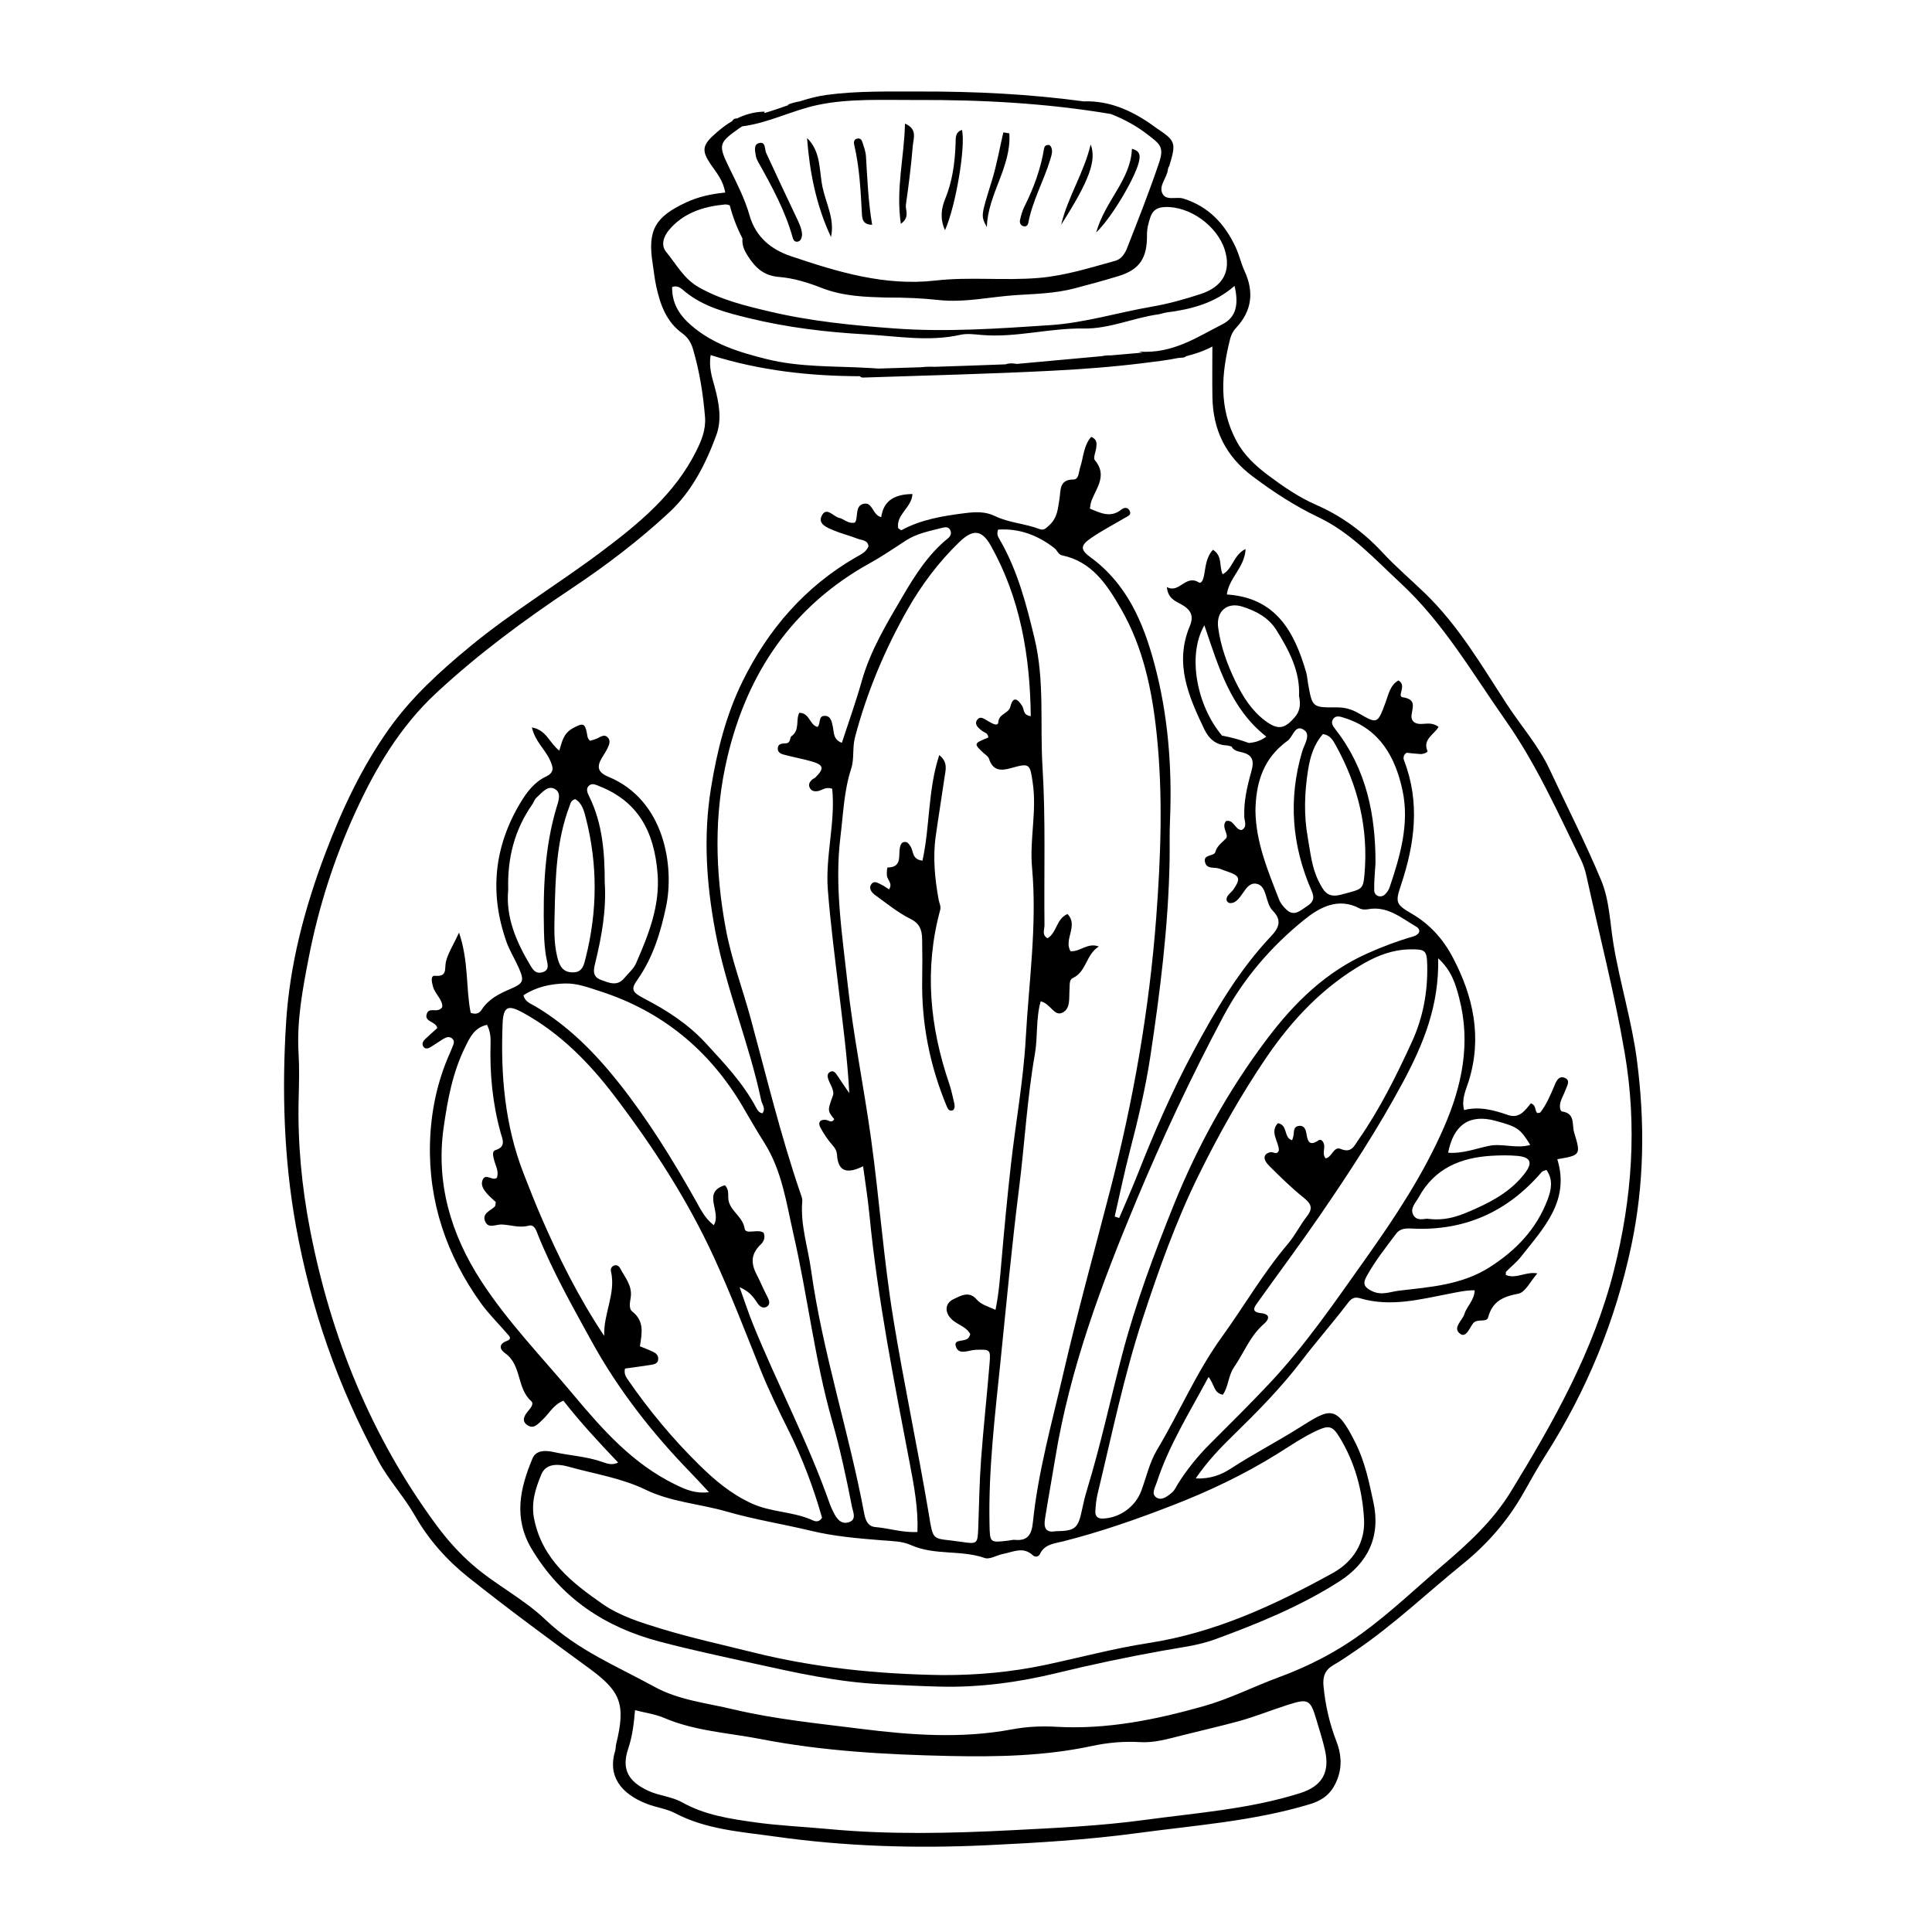
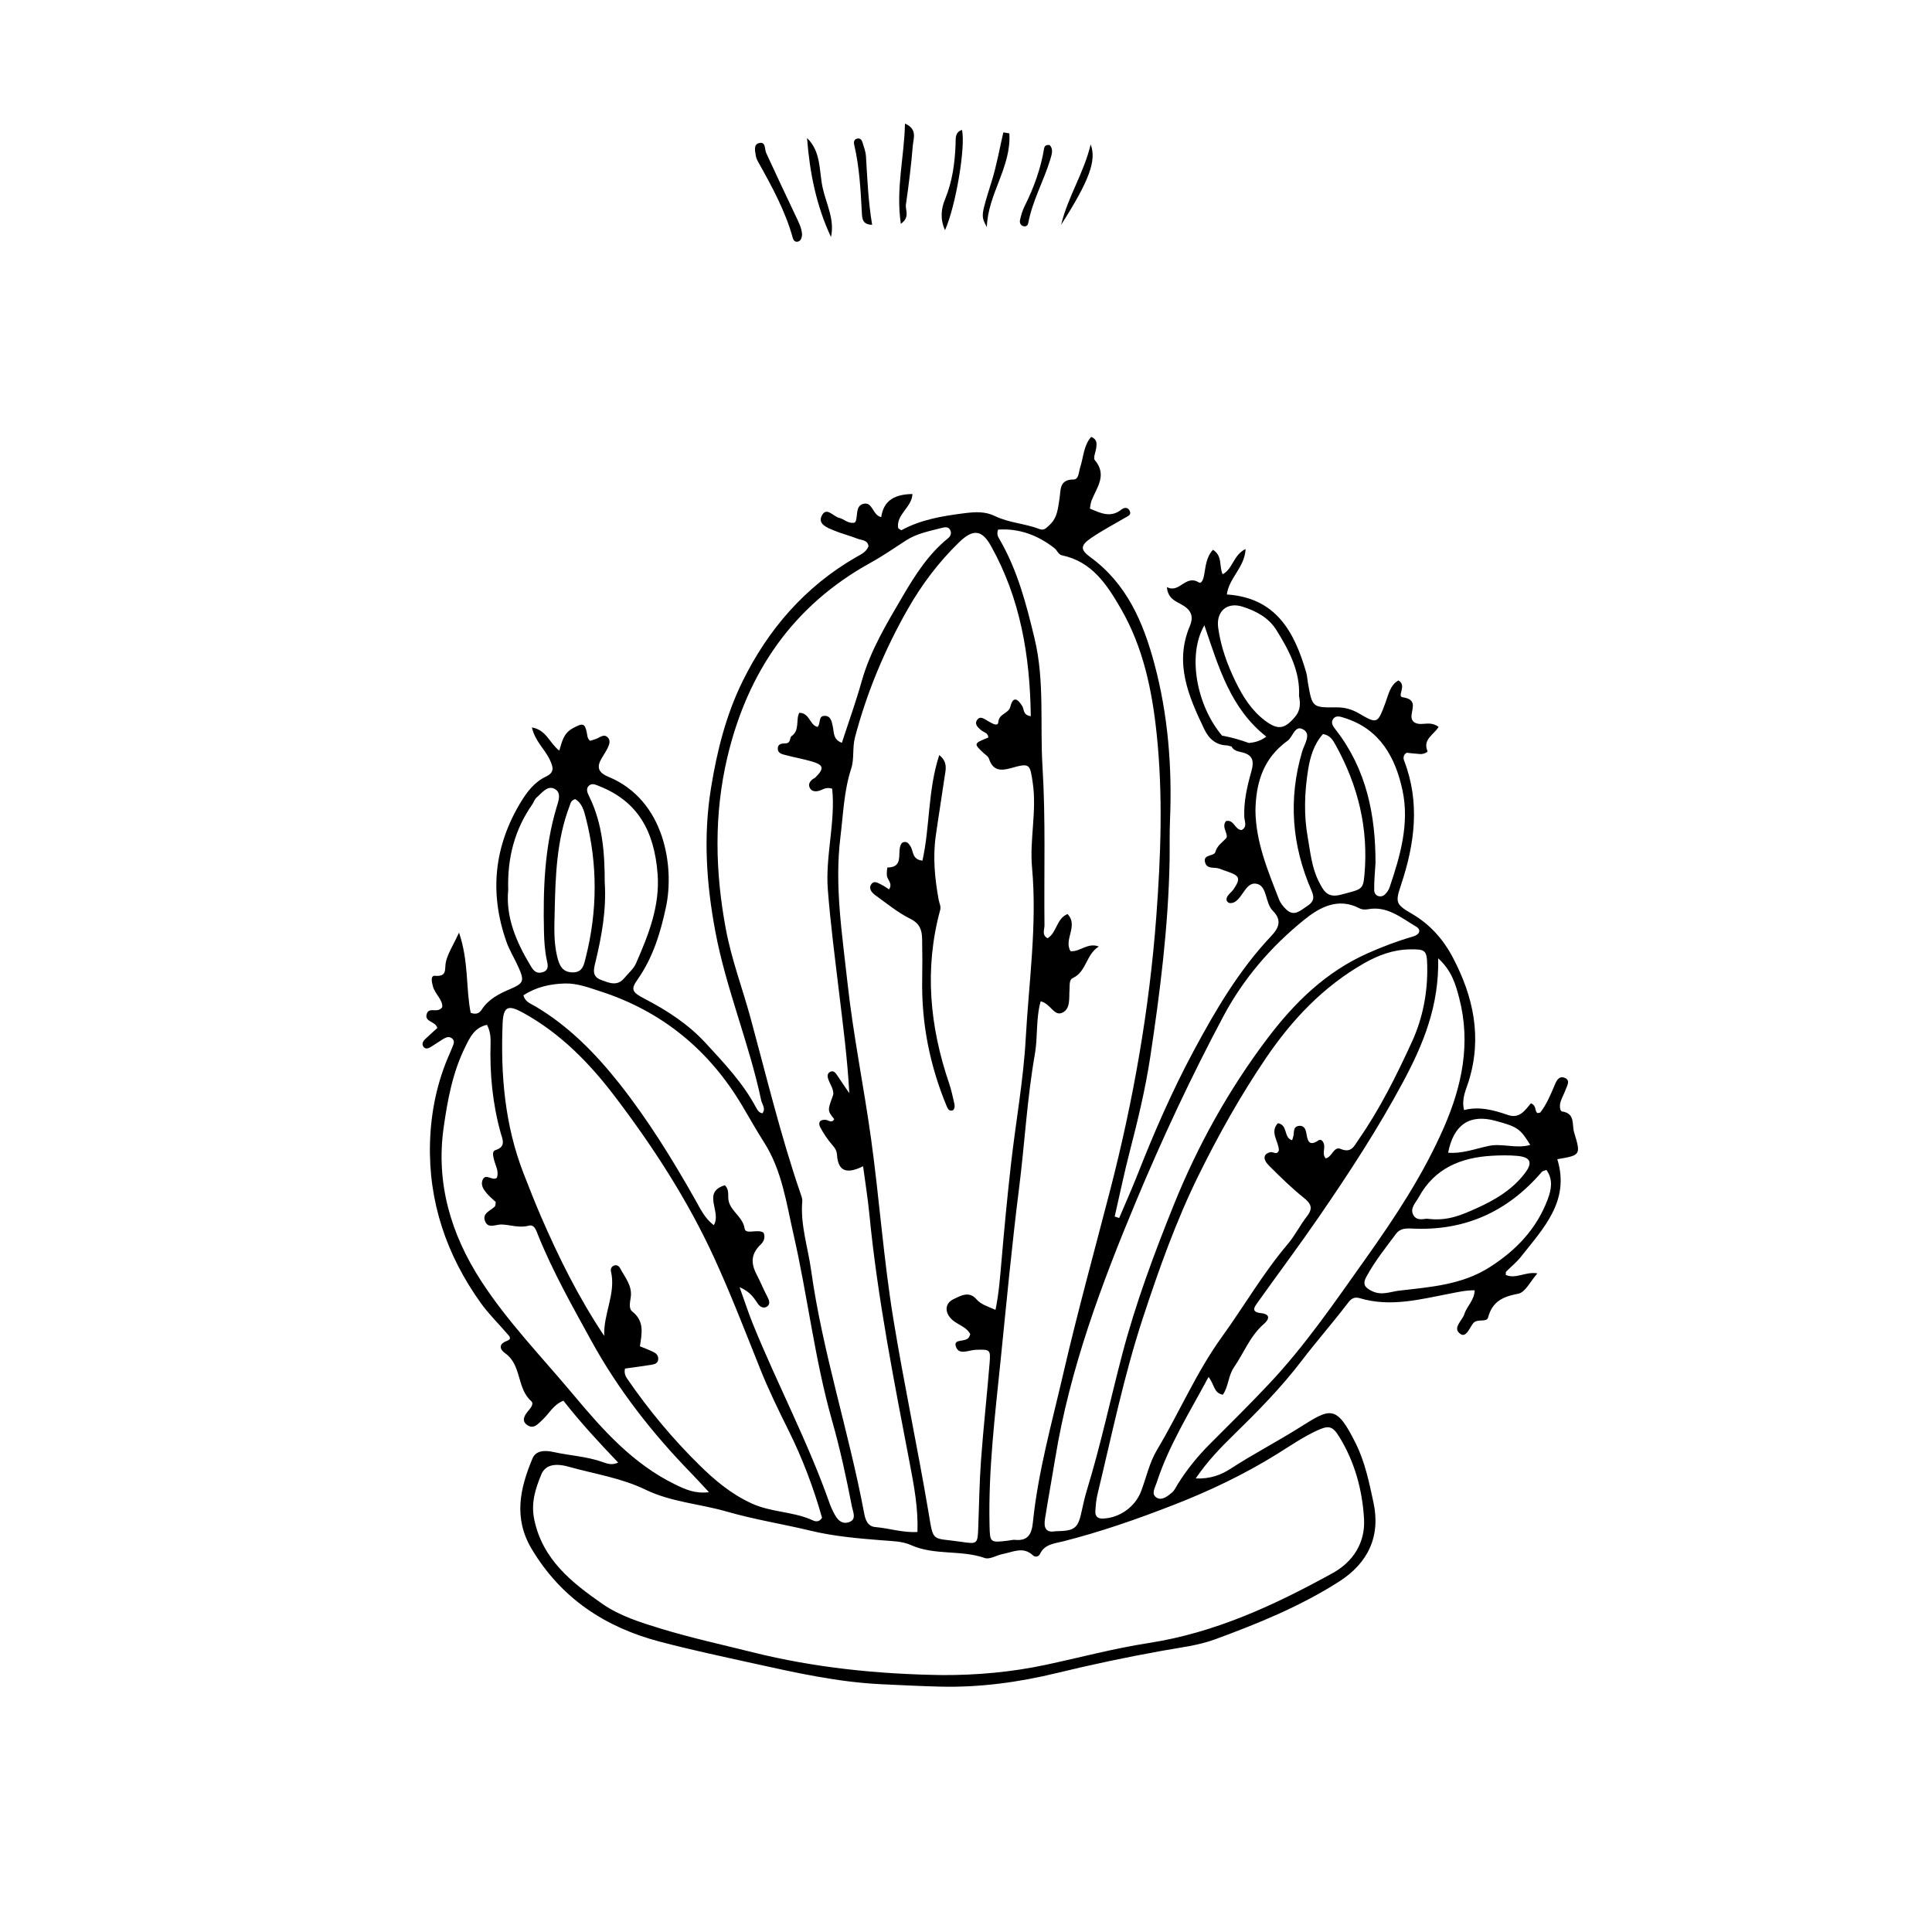
<svg xmlns="http://www.w3.org/2000/svg" fill="#000000" width="800px" height="800px" version="1.1" viewBox="144 144 512 512">
  <g>
    <path d="m364.22 206.81c-3.91-8.336-5.656-17.152-6.344-26.234 3.769 3.648 3.164 8.656 4.121 13.113 0.926 4.316 3.266 8.441 2.223 13.121z" />
-     <path d="m356.56 206.27c-0.133 0.965-0.391 1.672-1.27 1.789-0.617 0.078-1.016-0.379-1.168-0.918-1.992-7.234-5.566-13.742-9.199-20.227-0.27-0.48-0.523-1.012-0.605-1.547-0.191-1.25-0.691-3.023 0.77-3.43 1.922-0.531 1.477 1.57 1.969 2.625 2.578 5.562 5.16 11.121 7.805 16.652 0.805 1.688 1.652 3.324 1.699 5.055z" />
+     <path d="m356.56 206.27c-0.133 0.965-0.391 1.672-1.27 1.789-0.617 0.078-1.016-0.379-1.168-0.918-1.992-7.234-5.566-13.742-9.199-20.227-0.27-0.48-0.523-1.012-0.605-1.547-0.191-1.25-0.691-3.023 0.77-3.43 1.922-0.531 1.477 1.57 1.969 2.625 2.578 5.562 5.16 11.121 7.805 16.652 0.805 1.688 1.652 3.324 1.699 5.055" />
    <path d="m382.73 203.31c-1.367-9.363 0.922-17.723 1.098-26.551 3.379 1.426 2.231 3.949 2.074 5.859-0.426 5.203-1.078 10.395-1.82 15.566-0.223 1.531 1.164 3.336-1.352 5.125z" />
    <path d="m411.48 179.34c0.602 8.867-5.742 16.16-5.949 24.844-1.66-3.039-1.551-3.008 1.32-12.285 1.293-4.188 2.047-8.539 3.043-12.816 0.527 0.086 1.055 0.172 1.586 0.258z" />
    <path d="m398.93 178.43c1.016 4.184-1.566 20.012-4.492 26.57-1.395-3.078-0.965-5.828 0.016-8.211 1.953-4.742 2.598-9.625 2.789-14.664 0.051-1.371-0.223-3.078 1.688-3.695z" />
-     <path d="m443.97 183.43c2.176 0.566 2.121 1.711 1.977 2.848-0.48 3.707-7.027 15.094-11.445 19.332 2.394-8.512 9.172-13.969 9.469-22.18z" />
    <path d="m375.13 203.57c-2.547-0.023-2.648-1.664-2.723-3.074-0.324-6.106-0.641-12.207-2.043-18.195-0.168-0.719-0.008-1.504 0.996-1.598 0.668-0.062 1.02 0.43 1.18 0.949 0.379 1.234 0.871 2.484 0.949 3.754 0.367 6.039 0.609 12.09 1.641 18.164z" />
    <path d="m422.16 182.44c1.047 1.039 0.594 2.418 0.184 3.785-1.719 5.691-4.727 10.934-5.836 16.836-0.102 0.551-0.465 1.023-1.133 0.914-0.93-0.152-1.211-0.953-1.059-1.66 0.27-1.258 0.645-2.535 1.219-3.684 2.426-4.848 4.266-9.875 5.152-15.242 0.078-0.496 0.328-1.098 1.473-0.949z" />
    <path d="m425.21 203.57c1.766-7.375 6.078-13.844 7.828-21.297 1.602 4.207-0.312 9.531-7.828 21.297z" />
    <path d="m561.15 444.06c-0.617-2.012 0.383-4.977-3.156-5.504-0.676-0.102-0.707-1.668-0.426-2.57 0.328-1.059 0.914-2.035 1.285-3.082 0.406-1.152 1.504-2.68-0.324-3.316-1.551-0.539-2.156 1.086-2.648 2.254-1.02 2.41-2.031 4.824-3.641 6.918-0.148 0.191-0.586 0.16-0.812 0.215-0.824-0.637-0.137-1.945-1.73-2.59-1.441 1.719-2.981 4.176-6.051 3.106-3.809-1.328-7.66-2.348-11.656-1.312-0.723-3.008 0.492-5.305 1.191-7.531 3.66-11.664 1.309-22.496-4.176-32.918-2.555-4.856-6.102-8.836-10.977-11.652-4.231-2.441-4.246-3.055-2.731-7.606 3.625-10.867 5.074-21.793 0.82-32.867-0.25-0.648-0.32-1.48 0.637-2.117 1.109 0.109 2.379 0.266 3.652 0.344 0.762 0.047 2.019-0.473 1.887-0.785-1.348-3.144 1.82-4.438 2.945-6.414-1.719-1.285-3.25-0.777-4.703-0.773-1.617 0.008-2.648-0.785-2.469-2.316 0.262-2.188 1.359-4.207-2.34-4.762-1.645-0.246 1.238-3.133-1.137-4.457-2.215 1.262-2.625 3.734-3.434 5.898-2.086 5.586-2.117 5.703-7.07 2.816-1.879-1.094-3.746-1.594-5.832-1.578-6.488 0.051-6.488 0.055-7.641-6.519-0.16-0.922-0.203-1.871-0.465-2.762-3.121-10.754-7.992-19.785-21.023-20.637 0.566-4.43 4.738-7.164 4.969-12.043-3.269 1.559-3.383 5.309-6.086 6.684-0.992-2.195 0.051-4.797-2.555-6.492-1.824 1.98-1.926 4.418-2.352 6.727-0.168 0.906-0.609 2.41-1.445 1.902-3.508-2.129-5.086 3.039-8.422 1.254 0.262 2.969 2.188 3.691 3.715 4.527 2.5 1.367 3.566 2.961 2.352 5.848-4.141 9.84-0.301 18.633 3.852 27.316 1.242 2.598 3.207 4.242 6.062 4.269 0.387 0.09 0.77 0.191 1.152 0.293 0.473 0.949 1.484 1.266 2.375 1.449 3.043 0.621 3.754 2.059 2.891 5.113-1.109 3.922-2.055 7.945-1.883 12.117 0.047 1.164 0.875 2.621-0.707 3.461-1.828-0.055-1.996-2.867-4.133-2.383-1.395 1.621 0.914 3.637-0.027 4.625-1.082 1.137-2.32 1.879-2.816 3.598-0.348 1.211-3.348 0.488-2.699 2.773 0.531 1.875 2.539 1.117 3.844 1.637 0.691 0.277 1.398 0.52 2.106 0.762 3.246 1.117 3.504 1.816 1.602 4.668-0.41 0.613-1.055 1.066-1.488 1.664-0.465 0.645-0.637 1.461 0.172 1.914 0.375 0.211 1.109 0.09 1.535-0.148 2.367-1.309 3.125-5.738 6.164-4.789 2.523 0.785 1.992 5.055 4 7.074 2.465 2.481 1.656 4.504-0.41 6.691-8.547 9.027-14.805 19.711-20.602 30.52-5.633 10.496-10.426 21.48-14.801 32.609-1.535 3.902-3.258 7.731-4.894 11.594-0.398-0.125-0.793-0.254-1.191-0.379 1.324-5.766 2.519-11.57 4.004-17.293 2.152-8.309 4.16-16.652 5.441-25.133 2.59-17.172 4.766-34.398 5.102-51.797 0.066-3.543-0.047-7.094 0.105-10.633 0.594-14.078-0.48-28.02-4.133-41.637-2.938-10.945-7.289-21.191-16.945-28.23-2.754-2.008-2.688-3.133 0.176-5.094 2.91-1.992 6.062-3.633 9.109-5.43 0.621-0.367 1.52-0.645 1.184-1.598-0.43-1.215-1.527-1.113-2.258-0.523-2.856 2.305-5.531 0.949-8.359-0.246 0.141-0.703 0.184-1.469 0.449-2.144 1.367-3.473 4.211-6.742 0.855-10.707-0.48-0.566 0.23-2.133 0.375-3.238 0.148-1.129 0.277-2.262-1.332-2.918-2.039 2.305-2.027 5.387-2.934 8.121-0.387 1.172-0.309 3.18-1.77 3.18-3.828 0-3.332 2.856-3.695 5.059-0.422 2.566-0.504 5.066-2.723 7.074-0.938 0.852-1.402 1.449-2.66 0.969-3.82-1.457-8.016-1.605-11.746-3.422-2.598-1.262-5.234-1.109-8.145-0.738-5.777 0.742-11.402 1.66-16.582 4.473-0.156 0.086-0.59-0.332-0.895-0.516-0.598-3.66 3.621-5.449 3.781-9.051-4.516 0.066-7.629 1.551-8.277 6.125-2.414-0.543-2.227-4.297-4.859-3.484-1.871 0.578-1.383 2.848-1.836 4.402-0.129 0.438-0.387 0.641-0.793 0.594-1.457 0.098-2.434-1.043-3.66-1.316-1.566-0.348-3.426-3.168-4.672-0.441-0.965 2.109 1.547 3.062 3.223 3.758 2.059 0.855 4.246 1.391 6.324 2.203 1.102 0.43 2.707 0.309 2.902 2.004-0.625 1.613-2.098 2.195-3.356 2.922-13.48 7.801-23.242 19.09-30.027 32.887-4.379 8.906-6.781 18.488-8.371 28.352-2.059 12.75-1.199 25.293 1.145 37.836 2.852 15.258 8.961 29.637 12.164 44.801 0.242 1.148 1.309 2.231 0.324 3.473-0.934-0.168-1.305-0.832-1.652-1.488-3.449-6.512-8.477-11.801-13.402-17.148-4.602-4.992-10.207-8.629-16.223-11.75-3.406-1.766-3.602-2.516-1.773-5.117 4.074-5.805 6.062-12.41 7.504-19.168 2.242-10.531-0.215-28.289-15.27-34.516-2.898-1.199-3.113-2.723-1.672-5.078 0.488-0.797 1-1.582 1.418-2.418 0.504-1.016 0.98-2.184-0.055-3.07-0.832-0.711-1.73-0.035-2.574 0.367-0.652 0.312-1.375 0.48-1.961 0.676-0.781-0.68-0.723-1.445-0.867-2.164-0.527-2.617-1.16-2.547-3.656-1.203-2.617 1.414-2.898 3.644-3.641 5.957-2.66-2.047-3.383-5.469-7.258-6.137 0.848 3.684 3.441 5.769 4.734 8.547 0.926 1.984 1.355 3.359-1.062 4.504-2.973 1.41-4.949 4-6.594 6.703-7.117 11.73-8.391 24.137-3.816 37.074 0.805 2.273 2.121 4.359 3.113 6.57 1.68 3.75 1.527 4.379-2.156 5.945-2.973 1.266-5.723 2.66-7.551 5.481-0.477 0.734-1.266 1.398-2.887 0.809-1.305-6.387-0.465-13.492-3.086-21.254-1.594 3.418-2.953 5.477-3.481 7.731-0.438 1.871 0.5 3.992-2.906 3.707-1.25-0.105-0.832 1.715-0.539 2.797 0.566 2.094 2.688 3.598 2.465 5.519-1.25 1.773-3.473-0.215-4.102 1.785-0.695 2.211 2.434 1.902 2.793 3.75-1.055 0.957-2.148 1.922-3.207 2.926-0.562 0.535-0.949 1.258-0.496 1.969 0.508 0.793 1.312 0.527 1.969 0.129 1.117-0.676 2.176-1.449 3.297-2.121 0.816-0.488 1.738-0.852 2.523 0.016 0.586 0.648 0.211 1.391-0.062 2.078-0.207 0.52-0.41 1.043-0.641 1.555-3.422 7.586-5.078 15.684-5.309 23.859-0.438 15.605 4.383 29.793 13.469 42.469 2.055 2.867 4.621 5.367 6.93 8.059 0.566 0.656 1.5 1.41-0.09 2-2.215 0.82-1.82 2.246-0.406 3.234 4.441 3.102 3.039 9.305 6.93 12.699 0.742 0.648-0.07 1.715-0.695 2.453-1.008 1.195-2.039 2.688-0.41 3.852 1.715 1.227 2.816-0.184 4.156-1.438 1.688-1.578 2.793-3.91 5.469-4.984 4.535 5.785 9.426 11.078 14.512 16.387-1.648 0.789-2.926 0.289-4.082-0.121-4.266-1.523-8.789-1.715-13.156-2.688-2.148-0.48-4.566-0.418-5.453 1.695-3.316 7.922-5.141 15.816-0.203 24.059 7.84 13.09 19.48 20.703 33.859 24.504 8.277 2.188 16.668 3.961 25.035 5.812 11.105 2.453 22.211 4.93 33.625 5.481 5.215 0.25 10.43 0.508 15.648 0.641 10.5 0.266 20.891-1.148 31-3.609 9.203-2.238 18.434-4.184 27.738-5.863 4.766-0.863 9.691-1.41 14.191-3.066 11.352-4.168 22.559-8.727 32.84-15.293 7.703-4.918 11.066-12.016 9.113-21.008-1.141-5.262-2.191-10.543-4.633-15.496-5.269-10.684-6.828-9.426-15.062-4.258-5.969 3.746-12.223 6.988-18.129 10.824-2.535 1.648-5.371 2.758-9.281 2.598 3.156-4.598 6.488-8.051 9.934-11.418 6.41-6.254 12.68-12.598 18.145-19.766 3.836-5.031 8.039-9.812 11.898-14.848 0.918-1.199 1.613-2.301 3.602-1.711 8.012 2.375 15.879 0.289 23.711-1.223 2.176-0.422 4.269-0.914 6.648-0.898-0.102 2.688-2.086 4.215-2.731 6.297-0.547 1.766-3.281 3.684-1.082 5.258 1.566 1.121 2.434-1.605 3.422-2.832 1.062-1.312 3.562-0.094 3.945-1.523 1.152-4.305 3.965-5.523 8.023-6.301 1.844-0.355 3.191-3.301 5.039-5.379-3.109-0.555-5.746 1.617-8.379 0.398 0.039-0.496-0.016-0.746 0.078-0.844 1.305-1.316 2.789-2.492 3.93-3.938 5.988-7.598 13.059-14.82 9.648-25.871 6.203-1.055 6.285-1.121 4.445-7.141zm-20.812-3.027c5.859 1.605 6.508 2.047 9.195 6.383-3.707 1.082-7.402-0.484-10.941 0.25-3.57 0.742-7.027 2.117-10.824 1.812 1.461-7.496 5.754-10.312 12.57-8.445zm7.785 13.863c-3.352 4.426-8.043 7.172-12.945 9.359-3.68 1.641-7.488 3.422-12.863 2.734-0.609-0.156-2.922 0.887-3.867-1.203-0.754-1.668 0.766-3.113 1.555-4.547 4.184-7.629 11.105-10.477 19.332-10.949 2.219-0.129 4.465-0.168 6.676 0.023 3.617 0.316 4.258 1.754 2.113 4.582zm-25.895-55.043c0.168 7.016-1.148 13.898-4.019 20.172-4.109 8.977-8.516 17.867-14.199 26.02-1.141 1.637-1.848 3.637-4.715 2.434-1.871-0.785-2.262 2.18-3.973 2.504-1.016-1.145-0.152-2.484-0.441-3.691-0.207-0.871-0.797-1.539-1.504-1.062-2.359 1.586-2.832 0.246-3.148-1.742-0.18-1.121-0.562-2.32-2.051-2.106-1.543 0.223-1.184 1.645-1.414 2.672-0.082 0.359-0.211 0.707-0.332 1.117-2.328-0.613-1.035-4.035-3.781-4.512-2.223 2.398 0.234 4.789 0.262 7.188-0.488 1.398-1.5 0.324-2.242 0.496-1.914 0.438-2.106 1.859-0.293 3.652 2.914 2.891 5.848 5.789 9.043 8.352 1.977 1.586 2.66 2.773 0.949 4.965-1.828 2.344-3.164 5.094-5.078 7.352-6.547 7.711-11.582 16.473-17.477 24.625-6.793 9.398-11.27 20.047-17.176 29.91-2.023 3.383-2.84 7.281-4.211 10.945-1.59 4.231-5.766 7.152-10.184 7.293-1.492 0.047-2.043-0.738-1.965-2.023 0.09-1.484 0.227-2.988 0.574-4.43 3.766-15.586 6.981-31.348 11.984-46.574 4.242-12.91 8.785-25.746 14.848-38.039 5.301-10.75 11.125-21.121 17.828-31 6.871-10.121 15.145-18.891 25.914-25.051 3.793-2.172 7.75-3.644 12.164-3.723 4.156-0.07 4.539 0.211 4.637 4.258zm-24.918-65.328c0.785-1.094 2.027-0.57 3.086-0.234 9.355 2.957 13.414 10.488 15.273 19.125 1.898 8.809-0.582 17.41-3.426 25.777-0.23 0.676-0.691 1.344-1.215 1.84-1.078 1.027-2.809 0.441-2.848-1.062-0.059-2.418 0.211-4.844 0.344-7.266 0.016-12.77-2.41-24.82-10.453-35.199-0.691-0.895-1.547-1.891-0.762-2.981zm-6.66 13.531c0.547-3.473 1.555-6.844 3.949-9.523 1.918 0.301 2.66 1.652 3.356 2.91 5.934 10.691 8.742 22.102 7.641 34.352-0.367 4.074-0.66 3.812-6.199 5.293-3.629 0.973-4.598-0.957-5.852-3.383-1.93-3.731-2.273-7.836-2.988-11.848-1.059-5.934-0.84-11.891 0.094-17.801zm-17.363-43.281c3.566 1.148 6.879 2.836 9.004 6.246 3.402 5.453 6.297 11.043 5.961 17.387 0.457 2.254 0.297 3.977-1.066 5.582-2.789 3.293-4.59 3.543-8.051 0.898-3.512-2.684-5.777-6.32-7.672-10.199-2.223-4.551-3.945-9.316-4.633-14.336-0.594-4.352 2.359-6.894 6.457-5.578zm1.691 36.129c-2.211-0.809-4.465-1.445-6.777-1.898-0.109-0.023-0.211-0.023-0.312-0.02-6.711-7.883-9.348-21.344-4.715-29.277 3.781 11.098 6.922 22.043 16.406 29.496-1.508 1.168-3.066 1.543-4.602 1.699zm1.727 17.91c0.117-6.738 1.734-12.867 7.152-17.434 0.422-0.355 0.84-0.715 1.297-1.016 1.527-1.016 2.004-4.633 4.481-2.875 1.793 1.273 0.012 3.773-0.547 5.664-3.727 12.629-2.738 24.969 2.516 36.945 0.941 2.141 0.234 3.113-1.297 4.098-1.668 1.07-3.32 2.82-5.41 0.852-0.797-0.75-1.555-1.695-1.945-2.699-2.957-7.613-6.148-15.168-6.246-23.535zm-31.629 103.52c6.973-16.695 14.625-33.031 23.121-48.992 5.332-10.016 12.645-18.48 21.371-25.547 4.062-3.289 9.016-6.102 14.793-3.039 0.594 0.312 1.461 0.332 2.148 0.203 5.121-0.957 8.777 2.262 12.688 4.543 1.625 0.949 0.953 2.199-0.727 2.684-4.098 1.18-8.02 2.664-11.953 4.41-11.152 4.949-19.449 13.105-26.57 22.512-10.281 13.582-18.566 28.508-24.895 44.23-5.195 12.906-10.086 25.996-13.656 39.598-3.121 11.887-5.684 23.934-9.281 35.703-0.543 1.781-0.988 3.602-1.367 5.426-1.039 5.012-1.777 5.644-7.031 5.727-2.828 0.535-3.106-1.262-2.777-3.34 0.852-5.344 1.836-10.664 2.707-16.004 3.879-23.734 12.211-46.039 21.43-68.113zm-36.574-177.98c5.578-0.383 10.555 1.473 14.996 4.965 0.676 0.531 0.957 1.641 1.957 1.852 7.953 1.664 11.91 7.781 15.578 14.113 5.922 10.23 8.266 21.562 9.488 33.121 1.711 16.199 1.109 32.5-0.102 48.645-1.832 24.395-6.047 48.477-12.184 72.234-4.191 16.234-8.68 32.402-12.453 48.73-3.019 13.066-6.691 26.035-8.055 39.441-0.312 3.082-1.289 4.977-4.746 4.625-0.543-0.055-1.113 0.113-1.668 0.184-5 0.613-4.973 0.613-5.078-4.238-0.32-14.594 1.469-29.047 2.938-43.516 1.547-15.215 2.977-30.449 4.891-45.617 1.496-11.848 2.125-23.789 4.195-35.574 0.797-4.531 0.223-9.258 1.527-13.969 2.734 0.688 3.535 4.078 5.766 3.019 2.199-1.043 1.715-3.879 1.879-6.051 0.086-1.129-0.145-2.644 0.836-3.098 3.711-1.707 3.5-6.277 6.938-8.383-3.008-1.121-4.875 1.426-7.488 1.25-1.922-3.051 2.18-6.805-0.824-9.855-2.961 1.25-2.781 4.891-5.262 6.414-1.613-0.816-0.816-2.297-0.832-3.438-0.156-14.004 0.336-28.043-0.523-42-0.699-11.312 0.605-22.703-2.106-33.992-2.191-9.137-4.516-18.074-9.254-26.246-0.355-0.637-0.871-1.25-0.414-2.617zm-1.91 4.277c7.836 13.984 10.375 29.215 10.578 45.168-2.109-0.301-1.719-1.773-2.242-2.637-1.141-1.883-2.434-2.852-3.168 0.105-0.477 1.914-3 1.758-3.195 4.102-0.113 1.348-1.824 0.227-2.723-0.27-0.965-0.531-2.043-1.527-2.902-0.293-0.785 1.133 0.258 2.035 1.152 2.758 0.688 0.551 1.82 0.676 1.82 1.891-3.887 1.562-3.922 1.602-1.262 4.094 0.535 0.5 1.215 0.824 1.465 1.578 0.988 2.977 2.883 3.25 5.723 2.453 5.094-1.434 5.117-1.223 5.867 3.992 1.078 7.477-0.875 14.926-0.199 22.371 1.371 15.164-0.84 30.191-1.676 45.254-0.617 11.145-2.656 22.207-3.91 33.324-0.984 8.715-1.809 17.445-2.559 26.184-0.348 4.043-0.656 8.074-1.539 12.422-1.98-0.914-3.805-1.363-5.062-2.824-1.992-2.316-4.34-0.812-5.996-0.047-2.711 1.254-2.406 4.106 0.129 5.934 1.473 1.062 3.367 1.637 4.246 3.387-0.102 0.246-0.172 0.406-0.234 0.566-0.652 1.77-4.199 0.453-3.633 2.539 0.719 2.641 3.426 1.09 5.277 1.031 3.805-0.121 4-0.129 3.711 3.473-0.691 8.551-1.645 17.078-2.269 25.633-0.438 5.953-0.512 11.934-0.738 17.902-0.168 4.41-0.176 4.527-4.402 3.894-8.098-1.215-7.391 0.41-8.801-7.945-2.887-17.098-6.516-34.062-9.309-51.16-2.586-15.824-3.699-31.879-5.906-47.77-1.922-13.848-4.75-27.559-6.262-41.477-1.391-12.793-3.445-25.527-1.852-38.461 0.75-6.082 0.922-12.203 2.871-18.16 0.82-2.504 0.266-5.5 0.984-8.23 3.156-11.969 7.918-23.324 14.012-34.027 3.664-6.438 8.188-12.449 13.562-17.656 3.676-3.578 6.027-3.406 8.441 0.902zm-63.648 125.29c-2.144-7.898-5.062-15.555-6.582-23.676-2.856-15.254-3.18-30.449 0.395-45.562 5.316-22.48 17.332-40.156 37.898-51.516 3.25-1.793 6.32-3.918 9.441-5.941 2.894-1.879 6.227-2.473 9.469-3.32 0.863-0.227 1.91-0.426 2.344 0.781 0.289 0.805-0.098 1.492-0.688 1.973-5.172 4.188-8.719 9.754-11.98 15.324-4.211 7.191-8.586 14.379-10.883 22.559-1.539 5.477-3.477 10.84-5.254 16.312-2.367-0.891-2.051-2.742-2.398-4.301-0.277-1.238-0.48-2.824-2.121-2.848-1.844-0.027-1.004 2.117-1.938 2.934-2.113-0.496-2.019-3.684-4.824-3.75-1.008 1.879 0.223 4.664-2.109 6.231-0.434 0.289-0.102 1.773-1.414 1.867-0.898 0.062-2.059 0-2.168 1.203-0.137 1.5 1.227 1.688 2.266 1.965 2.164 0.57 4.375 0.961 6.523 1.574 3.387 0.961 3.609 1.859 1.188 4.281-0.258 0.258-0.66 0.371-0.922 0.625-0.535 0.531-1.004 1.129-0.668 1.965 0.43 1.074 1.328 1.211 2.293 1.031 1.07-0.199 1.941-1.195 3.727-0.621 0.918 8.859-1.852 17.812-1.152 26.801 0.695 8.926 1.855 17.816 2.918 26.707 1.07 8.965 2.273 17.918 2.766 27.18-1.012-1.48-2.043-2.949-3.019-4.449-0.523-0.805-1.113-1.754-2.121-1.164-0.961 0.562-0.566 1.641-0.191 2.516 0.293 0.688 0.676 1.34 0.898 2.047 0.156 0.5 0.297 1.133 0.129 1.59-1.488 4.082-1.508 4.078 0.309 6.332-0.656 1.227-1.516 0.246-2.273 0.191-1.672-0.117-2.039 0.848-1.387 2.059 0.875 1.621 1.922 3.188 3.129 4.574 0.746 0.859 1.188 1.461 1.281 2.762 0.301 4.172 2.481 5.102 6.902 2.91 0.574 4.32 1.254 8.496 1.664 12.703 2.172 22.332 6.551 44.305 10.754 66.305 1.109 5.812 2.203 11.66 1.992 17.91-3.934 0.227-7.508-0.992-11.168-1.301-2.066-0.176-2.644-1.984-2.953-3.633-4.051-21.633-11.027-42.621-14.07-64.48-0.848-6.078-2.871-11.996-2.336-18.262 0.059-0.703-0.27-1.461-0.512-2.164-5.203-15.172-8.953-30.758-13.152-46.223zm-2.18 23.223c1.898 3.215 3.734 6.469 5.738 9.617 4.742 7.457 5.891 16.055 7.797 24.398 3.746 16.371 5.609 33.137 10.207 49.32 2.144 7.551 3.793 15.199 5.285 22.883 0.246 1.266 1.238 3.223-0.625 3.961-2.191 0.871-3.41-0.789-4.289-2.578-0.332-0.672-0.672-1.344-0.918-2.043-5.742-16.422-13.93-31.797-20.453-47.883-1.176-2.894-2.133-5.879-3.508-9.707 2.957 1.277 3.824 2.945 4.887 4.449 0.574 0.812 1.539 1.285 2.41 0.672 0.914-0.645 0.555-1.637 0.098-2.508-1.035-1.973-1.887-4.066-2.891-6-1.668-3.215-1.348-5.555 1.117-7.949 0.82-0.797 1.254-1.852 0.742-3.09-1.57-1.125-4.758 0.633-5.027-1.117-0.535-3.422-4.301-4.797-4.34-8.223-0.012-1.102 0.09-2.266-0.887-3.246-6.238 1.867-0.762 7.078-2.949 10.59-2.422-1.863-3.598-4.426-4.891-6.719-6.07-10.75-12.547-21.242-20.207-30.914-6.273-7.918-13.344-15.117-22.152-20.348-1.238-0.734-2.777-1.18-3.176-2.957 3.359-2.188 7.09-3.019 11.031-3.121 3.254-0.086 6.445 1.156 9.277 2.066 16.348 5.25 28.949 15.578 37.723 30.445zm-40.531-85.055c0.797-0.602 1.777-0.066 2.644 0.277 10.031 3.981 14.512 11.719 15.395 23.242 0.648 8.461-2.414 16.145-5.719 23.684-0.648 1.48-2.047 2.637-3.117 3.926-1.859 2.238-3.965 1.266-6.098 0.496-2.519-0.91-2.012-2.781-1.566-4.629 1.668-6.914 2.965-13.871 2.488-21.273-0.004-7.648-0.527-15.441-4.09-22.699-0.492-0.996-1.07-2.168 0.062-3.023zm-5.281 5.481c0.258-0.68 0.328-1.477 1.5-1.789 1.781 1.035 2.309 3.047 2.797 4.953 3.168 12.367 3.094 24.754-0.043 37.117-0.449 1.773-0.773 3.809-3.312 3.84-2.867 0.031-3.684-1.855-4.254-4.258-0.926-3.887-0.738-7.82-0.648-11.723 0.207-9.52 0.496-19.062 3.961-28.141zm-16.27 22.238c-0.254-8.488 1.711-15.93 6.352-22.598 0.426-0.609 0.652-1.418 1.191-1.879 1.375-1.176 2.824-3.238 4.703-2.297 2.004 1.004 1.047 3.312 0.539 5.016-3.18 10.699-3.551 21.664-3.312 32.699 0.059 2.617 0.203 5.203 0.773 7.773 0.27 1.211 0.625 2.672-1.242 3.16-1.59 0.418-2.312-0.477-3.059-1.711-3.82-6.34-6.648-12.949-5.945-20.164zm-1.488 35.504c0.188-4.664 1.441-5.121 5.484-2.891 9.84 5.43 17.5 13.258 24.199 22.059 10.184 13.391 19.328 27.48 26.359 42.793 4.43 9.648 8.25 19.582 12.199 29.445 2.223 5.555 4.828 10.918 7.488 16.258 3.746 7.519 6.691 15.336 8.926 23.25-1.059 1.586-2.203 0.77-3.113 0.391-4.996-2.066-10.512-1.879-15.562-4.199-5.438-2.496-9.766-6.156-13.859-10.184-7.055-6.938-13.371-14.547-18.996-22.707-0.547-0.797-0.973-1.566-0.688-2.84 2.273-0.32 4.617-0.625 6.953-0.996 0.918-0.148 1.863-0.387 1.855-1.641-0.008-0.855-0.547-1.398-1.215-1.727-1.148-0.566-2.356-1.008-3.641-1.543 0.516-3.375 1.254-6.668-2.023-9.211-1-0.777-0.594-2.504-0.41-3.758 0.457-3.109-1.539-5.266-2.797-7.699-0.34-0.66-1.07-1.094-1.875-0.602-0.496 0.305-0.703 0.836-0.562 1.43 1.363 5.844-2.043 11.207-1.789 17.098-6.773-10.137-12.066-20.785-16.789-31.719-1.625-3.762-3.121-7.586-4.609-11.406-4.961-12.762-6.078-26.082-5.535-39.602zm18.785 98.336c-8.355-9.996-17.516-19.406-24.582-30.355-7.863-12.184-11.914-25.699-9.832-40.434 1.043-7.371 2.391-14.715 5.766-21.496 1.238-2.488 2.371-5.008 5.723-5.777 0.871 1.625 1 3.297 0.953 4.906-0.238 8.066 0.523 15.996 2.695 23.793 0.445 1.605 1.504 3.606-1.359 4.492-1.039 0.32-0.641 1.605-0.434 2.5 0.367 1.598 1.383 3.09 0.77 4.84-1.18 1.012-3.043-1.453-3.828 0.688-0.492 1.336 0.363 2.535 1.227 3.531 0.723 0.832 1.59 1.535 2.312 2.219-0.109 0.547-0.062 0.996-0.262 1.191-1.137 1.117-3.352 1.754-2.609 3.805 0.797 2.195 2.836 0.906 4.402 0.953 2.383 0.074 4.668 0.996 7.18 0.316 1.574-0.426 2.035 1.367 2.504 2.527 3.918 9.711 9.07 18.801 14.09 27.949 7.129 12.992 16.188 24.547 26.504 35.145 1.414 1.449 2.769 2.957 4.688 5.012-3.652 0.426-6.16-0.691-8.949-2.051-11.219-5.484-19.148-14.414-26.957-23.754zm186.41 15.711c3.488-2.164 6.859-4.504 10.594-6.234 3.148-1.457 4.152-1.262 5.961 1.68 4.102 6.672 6.121 14.145 6.543 21.793 0.336 6.121-2.785 11.238-8.309 14.285-15.383 8.488-31.172 15.824-48.82 18.543-9.195 1.418-18.234 3.863-27.355 5.797-8.977 1.902-18.066 2.723-27.234 2.691-16.996-0.242-33.777-1.918-50.352-6.055-8.125-2.027-16.293-3.809-24.32-6.262-5.402-1.652-10.859-3.359-15.414-6.527-8.098-5.629-15.883-11.727-18.098-22.375-0.91-4.367 0.289-8.145 1.859-11.922 1.027-2.473 3.445-3.148 7.328-2.059 6.801 1.906 13.871 2.949 20.305 6.066 6.812 3.301 14.387 3.742 21.512 5.801 7.352 2.125 14.891 3.301 22.305 5.09 6.129 1.48 12.52 2.023 18.832 2.527 2.629 0.207 5.375 0.219 7.668 1.254 6.269 2.824 13.227 1.211 19.582 3.438 1.312 0.461 3.168-0.766 4.801-1.07 2.656-0.492 5.367-2.078 7.938 0.344 0.625 0.586 1.535 0.41 1.887-0.34 1.246-2.644 3.914-2.781 6.144-3.348 9.934-2.512 19.523-5.867 29.098-9.586 9.641-3.742 18.82-8.113 27.547-13.531zm-2.141-18.551c-5.121 5.43-10.43 10.684-15.711 15.961-3.184 3.184-5.973 6.664-8.375 10.465-0.496 0.785-0.875 1.73-1.559 2.301-1.137 0.945-2.652 2.176-4.008 1.398-1.641-0.938-0.523-2.606-0.07-3.996 3.18-9.812 8.629-18.461 13.758-28.031 1.609 2.074 1.332 4.227 3.769 4.715 1.543-2.113 1.383-4.973 2.992-7.309 2.621-3.809 4.242-8.289 7.898-11.445 1.434-1.238 1.789-2.606-0.746-2.871-2.863-0.301-1.695-1.719-0.844-2.918 5.41-7.586 10.996-15.051 16.27-22.727 7.926-11.539 15.578-23.258 22.203-35.613 5.348-9.969 9.609-20.258 9.301-32.785 3.594 3.281 4.625 6.879 5.57 10.5 3.129 11.957 0.785 23.254-4.035 34.305-5.477 12.555-12.965 23.848-20.867 34.973-8.082 11.375-15.941 22.898-25.547 33.078zm73.906-48.957c-2.938 7.809-8.309 13.438-15.285 17.914-7.418 4.762-15.781 5.301-24.082 6.269-2.32 0.273-4.559 1.348-7.106 0.16-2.039-0.949-2.617-1.922-1.605-3.797 2.231-4.113 5.152-7.758 7.938-11.492 0.996-1.336 2.562-1.41 4.09-1.328 13.992 0.723 25.422-4.418 34.488-15.008 0.211-0.246 0.656-0.289 1.227-0.523 1.801 2.523 1.328 5.164 0.336 7.805z" />
-     <path d="m577.82 425.07c-1.348-10.395-4.484-20.422-6.211-30.734-0.957-5.707-1.059-11.711-3.273-17.016-4.16-9.98-9.102-19.637-13.684-29.441-2.953-6.316-7.598-11.52-11.363-17.305-6.609-10.152-12.73-20.699-21.539-29.238-3.75-3.637-7.758-7.027-11.305-10.852-5.043-5.434-10.883-9.734-17.602-12.668-4.688-2.047-8.82-4.906-12.809-7.898-3.215-2.414-6.258-5.172-8.301-8.938-4.816-8.875-4.07-17.957-1.723-27.215 0.285-1.121 0.82-2.086 1.594-2.918 4.18-4.492 4.766-9.477 2.223-15-0.934-2.027-1.41-4.266-2.348-6.289-2.859-6.172-7.16-10.832-13.879-12.938-1.895-0.594-4.668 0.742-5.613-1.48-0.879-2.07 1.34-4.098 1.539-6.324 0.031-0.355 0.301-0.68 0.41-1.039 1.789-5.957 1.605-6.469-3.477-9.84-0.465-0.309-0.898-0.668-1.359-0.988-5.43-3.762-11.215-6.316-17.895-6.082-14.391-1.949-28.922-2.656-43.449-2.617-8.168 0.023-16.598-0.199-24.703 0.902-2.441 0.332-4.809 0.969-7.144 1.715-1.098 0.188-2.152 0.457-3.199 0.898 0.117 0.023 0.234 0.031 0.355 0.051-2.148 0.742-4.293 1.504-6.465 2.141 0.004-0.117 0-0.242-0.012-0.375-2.66 0.051-5.039 0.719-7.215 1.785-0.113 0.008-0.223 0.023-0.336 0.031-0.488 0.031-0.809 0.312-0.965 0.664-1.871 1.094-3.594 2.473-5.215 3.996-2.918 2.738-2.707 4.281-0.402 7.641 1.438 2.098 3.191 4.09 3.738 7.328-3.746 0.363-7.141 1.117-10.355 2.613-8.258 3.84-10.262 7.363-8.875 16.215 0.316 2.031 0.52 4.086 0.961 6.09 1.062 4.809 2.652 9.336 6.914 12.406 1.375 0.992 2.281 2.363 2.789 4.078 1.75 5.906 2.707 11.938 3.211 18.059 0.27 3.281-0.883 6.164-2.336 9.062-5.695 11.398-15.18 19.18-25.055 26.594-11.473 8.621-23.816 16.051-34.898 25.199-7.91 6.527-15.516 13.434-21.496 21.867-7.164 10.105-12.375 21.191-16.77 32.766-5.539 14.582-9.5 29.566-10.469 45.07-1.117 17.914-0.602 35.934 2.57 53.629 3.938 21.973 11.219 42.898 21.945 62.59 2.797 5.137 6.777 9.383 9.633 14.398 3.668 6.445 8.555 11.883 14.246 16.406 10.363 8.238 21.02 16.113 31.727 23.906 8.59 6.25 9.965 9.582 7.332 20.324-0.133 0.539-0.066 1.137-0.23 1.66-2.055 6.57 1.359 11.363 8.445 14.098 2.43 0.938 5.144 1.258 7.418 2.449 8.344 4.375 17.562 4.93 26.566 6.203 18.531 2.621 37.207 3.18 55.879 2.301 13.391-0.633 26.766-1.426 40.105-3.227 15.324-2.07 30.754-3.148 45.691-7.664 3.902-1.18 6.027-3.242 7.34-6.797 1.242-3.359 0.941-6.606-0.312-9.84-1.832-4.731-2.941-9.605-3.422-14.664-0.242-2.527 0.41-4.293 2.66-5.582 2.102-1.203 4.094-2.602 6.098-3.969 10.023-6.844 18.805-15.227 28.203-22.844 6.453-5.231 11.816-11.367 15.926-18.598 1.934-3.402 3.824-6.84 5.93-10.137 10.941-17.164 18.539-35.652 22.762-55.59 3.441-16.285 3.621-32.602 1.492-49.031zm-237.84-247.13c0.234-0.164 0.473-0.312 0.711-0.461 6.922-0.859 13.145-4.203 19.953-5.652 8.371-1.785 17.523-1.285 26.039-1.328 17.297-0.09 34.617 0.836 51.688 3.707 3.527 1.371 6.859 3.172 9.93 5.578 3.082 2.414 4.281 3.133 2.848 7.383-2.613 7.758-5.629 15.355-8.613 22.965-0.137 0.344-0.34 0.664-0.531 0.984-0.59 0.996-1.367 1.699-2.543 2.027-6.644 1.836-13.191 3.914-20.156 4.508-9.137 0.777-18.309-0.344-27.406 0.695-13.41 1.527-25.922-2.281-38.305-6.461-5.141-1.734-9.309-4.973-10.977-10.863-1.211-4.273-3.289-8.332-5.258-12.352-3.07-6.277-3.027-6.762 2.621-10.73zm-18.742 27.082c3.82-4.598 9.129-6.277 14.773-6.828 0.469-0.047 0.934 0.047 1.383 0.238 0.797 3.047 1.914 5.965 3.359 8.738-0.121 1.816 0.402 3.059 1.461 4.711 2.062 3.211 4.266 5.191 8.293 5.519 3.867 0.312 7.668 1.504 11.328 2.934 5.848 2.281 12 2.348 16.738 2.512 5.684-0.012 9.941 0.199 14.215 0.664 6.894 0.754 13.719-0.879 20.578-1.312 5.059-0.32 10.199-0.43 15.309-1.754 3.938-1.02 7.898-2.113 11.781-3.293 5.594-1.699 7.578-4.848 7.508-10.832-0.02-1.738 0.391-3.297 0.945-4.894 0.656-1.883 2.008-2.496 3.859-2.562 6.496-0.246 13.785 4.953 15.801 11.32 1.754 5.531-0.379 9.758-6.316 11.711-4.234 1.391-8.578 2.613-12.965 3.367-8.992 1.543-17.75 4.285-26.922 4.898-13.742 0.918-27.559 1.887-41.234 0.887-11.051-0.809-22.207-1.898-33.137-4.484-6.559-1.551-12.941-3.09-18.867-6.473-3.953-2.254-5.918-6.113-8.609-9.363-1.414-1.719-0.68-4.019 0.719-5.703zm5.852 25.129c-3.156-2.758-5.031-5.856-4.973-10.09 1.68-0.586 2.613 0.586 3.504 1.301 4.965 3.984 10.824 5.481 16.871 6.957 10.211 2.492 20.602 3.719 30.984 4.297 8.277 0.461 16.648 1.996 25 0.117 1.77-0.398 3.723-0.137 5.574 0.027 9.141 0.809 18.047-1.867 27.18-1.699 6.719 0.121 13.082-2.824 19.73-3.754 0.734-0.102 1.445-0.406 2.18-0.5 6.559-0.832 12.816-2.461 18.02-7.043 1.184 4.887 0.426 8.332-3.203 10.168-6.75 3.418-13.211 7.918-22.203 7.238 0.352 0.105 0.699 0.195 1.043 0.277-2.828 0.246-5.656 0.488-8.484 0.738-0.766-0.02-1.543 0.027-2.34 0.203-7.281 0.648-14.562 1.312-21.84 1.992-0.055 0.004-0.105 0.02-0.156 0.031-0.211 0.008-0.422 0.02-0.629 0.027-0.867-0.176-1.793-0.258-2.848 0.113-6.269 0.25-12.539 0.457-18.812 0.656-1.16-0.051-2.324-0.031-3.492 0.109-3.777 0.117-7.551 0.238-11.328 0.359-0.812-0.051-1.621-0.105-2.434-0.156-9.09-0.535-18.242-0.125-27.219-2.344-7.277-1.816-14.293-3.93-20.125-9.027zm168.05 377.68c1.344 5.996-0.871 9.562-6.613 11.375-13.43 4.234-27.371 5.219-41.211 7.098-11.68 1.586-23.391 2.117-35.09 2.719-16.199 0.836-32.441 1.211-48.656-0.305-6.5-0.609-13.027-0.887-19.504-1.785-6.652-0.926-13.289-1.934-19.242-5.269-2.832-1.586-6.066-1.727-8.969-3.059-5.316-2.445-7.219-5.699-5.379-11.164 1.09-3.234 1.5-6.492 1.812-10.227 2.715 0.699 5.344 1.035 7.684 2.039 8.184 3.508 16.996 3.941 25.562 5.606 16.527 3.211 33.32 4.133 50.027 4.492 12.559 0.27 25.309 0.035 37.809-2.644 4.141-0.887 8.426-1.293 12.762-1.027 3.719 0.23 7.379-0.84 10.969-1.75 5.031-1.273 10.117-2.414 15.094-3.773 4.418-1.211 8.773-2.981 13.195-4.391 5.312-1.695 5.894-1.367 7.477 3.996 0.793 2.684 1.664 5.348 2.273 8.07zm76.566-127.14c-5.41 21.383-15.977 40.074-27.305 58.59-4.688 7.664-11.059 13.531-17.715 19.227-7.211 6.168-14.074 12.746-21.762 18.352-6.805 4.961-14.121 8.723-22.09 11.656-6.606 2.43-12.934 5.68-19.762 7.609-12.793 3.621-25.719 6.25-39.141 5.492-3.91-0.223-7.812-0.055-11.715 0.68-13.387 2.516-26.836 1.535-40.18-0.152-11.27-1.426-22.617-2.516-33.707-5.152-7.055-1.676-14.453-2.438-20.883-5.969-9.906-5.441-20.477-9.742-28.887-17.785-5.781-5.531-13.121-9.172-19.211-14.457-3.719-3.227-6.922-6.832-9.785-10.723-17.23-23.402-27.859-49.715-33.375-78.078-2.242-11.523-3.352-23.277-3.035-35.09 0.105-3.922 0.199-7.859-0.031-11.77-0.512-8.672 1.09-17.082 2.731-25.508 2.586-13.254 6.691-26.059 12.293-38.297 5.359-11.707 11.801-22.688 21.492-31.691 11.117-10.328 23.191-19.238 35.766-27.629 9.145-6.098 17.938-12.758 25.988-20.246 5.965-5.551 9.637-12.82 12.43-20.398 1.527-4.144 0.73-8.5-0.395-12.703-0.719-2.684-1.656-5.336-1.09-8.543 13.203 4.16 26.375 5.555 39.547 5.598 0.18 0.223 0.457 0.367 0.836 0.355 16.656-0.562 33.332-0.949 49.977-1.805 8.176-0.422 16.344-1.027 24.469-2.051 3.008-0.379 6.098-0.73 9.117-1.34 0.434-0.035 0.867-0.078 1.301-0.113 0.312-0.027 0.555-0.16 0.73-0.344 2.422-0.598 4.777-1.406 6.977-2.578-0.004 4.773-0.059 9.07 0.012 13.363 0.141 8.73 3.469 15.66 10.664 21.062 5.551 4.168 11.227 7.863 17.496 10.852 8.57 4.082 14.898 11.109 21.746 17.461 11.375 10.555 18.996 23.855 27.797 36.367 8.145 11.586 13.797 24.309 19.941 36.859 0.652 1.328 1.129 2.781 1.449 4.231 3.441 15.656 7.469 31.188 10.168 46.996 3.32 19.422 1.988 38.504-2.859 57.672z" />
    <path d="m392.91 344.1c2.414 1.938 1.668 4.031 1.391 5.969-0.742 5.168-1.594 10.316-2.32 15.484-0.797 5.684-0.246 11.32 0.781 16.93 0.164 0.891 0.66 1.688 0.387 2.703-4.238 15.598-2.75 30.902 2.406 46.02 0.539 1.586 0.887 3.238 1.266 4.875 0.164 0.711 0.355 1.473-0.23 2.125-0.91 0.375-1.352-0.184-1.641-0.883-4.523-10.828-6.781-22.09-6.559-33.84 0.066-3.547 0.047-7.098-0.02-10.648-0.043-2.297-0.566-4.07-3.09-5.32-3.309-1.637-6.242-4.062-9.27-6.242-0.895-0.641-1.863-1.691-1.176-2.832 0.789-1.305 1.961-0.352 2.91 0.094 0.652 0.305 1.234 0.766 1.855 1.164 1.082-1.586-0.488-2.523-0.578-3.727-0.051-0.711 0.09-2.066 0.156-2.07 4.172-0.047 2.746-3.434 3.379-5.566 0.156-0.523 0.32-1.059 1.016-1.18 0.934-0.16 1.258 0.48 1.688 1.098 0.875 1.258 0.355 3.527 3.195 3.824 2.016-9.074 1.41-18.664 4.453-27.977z" />
  </g>
</svg>